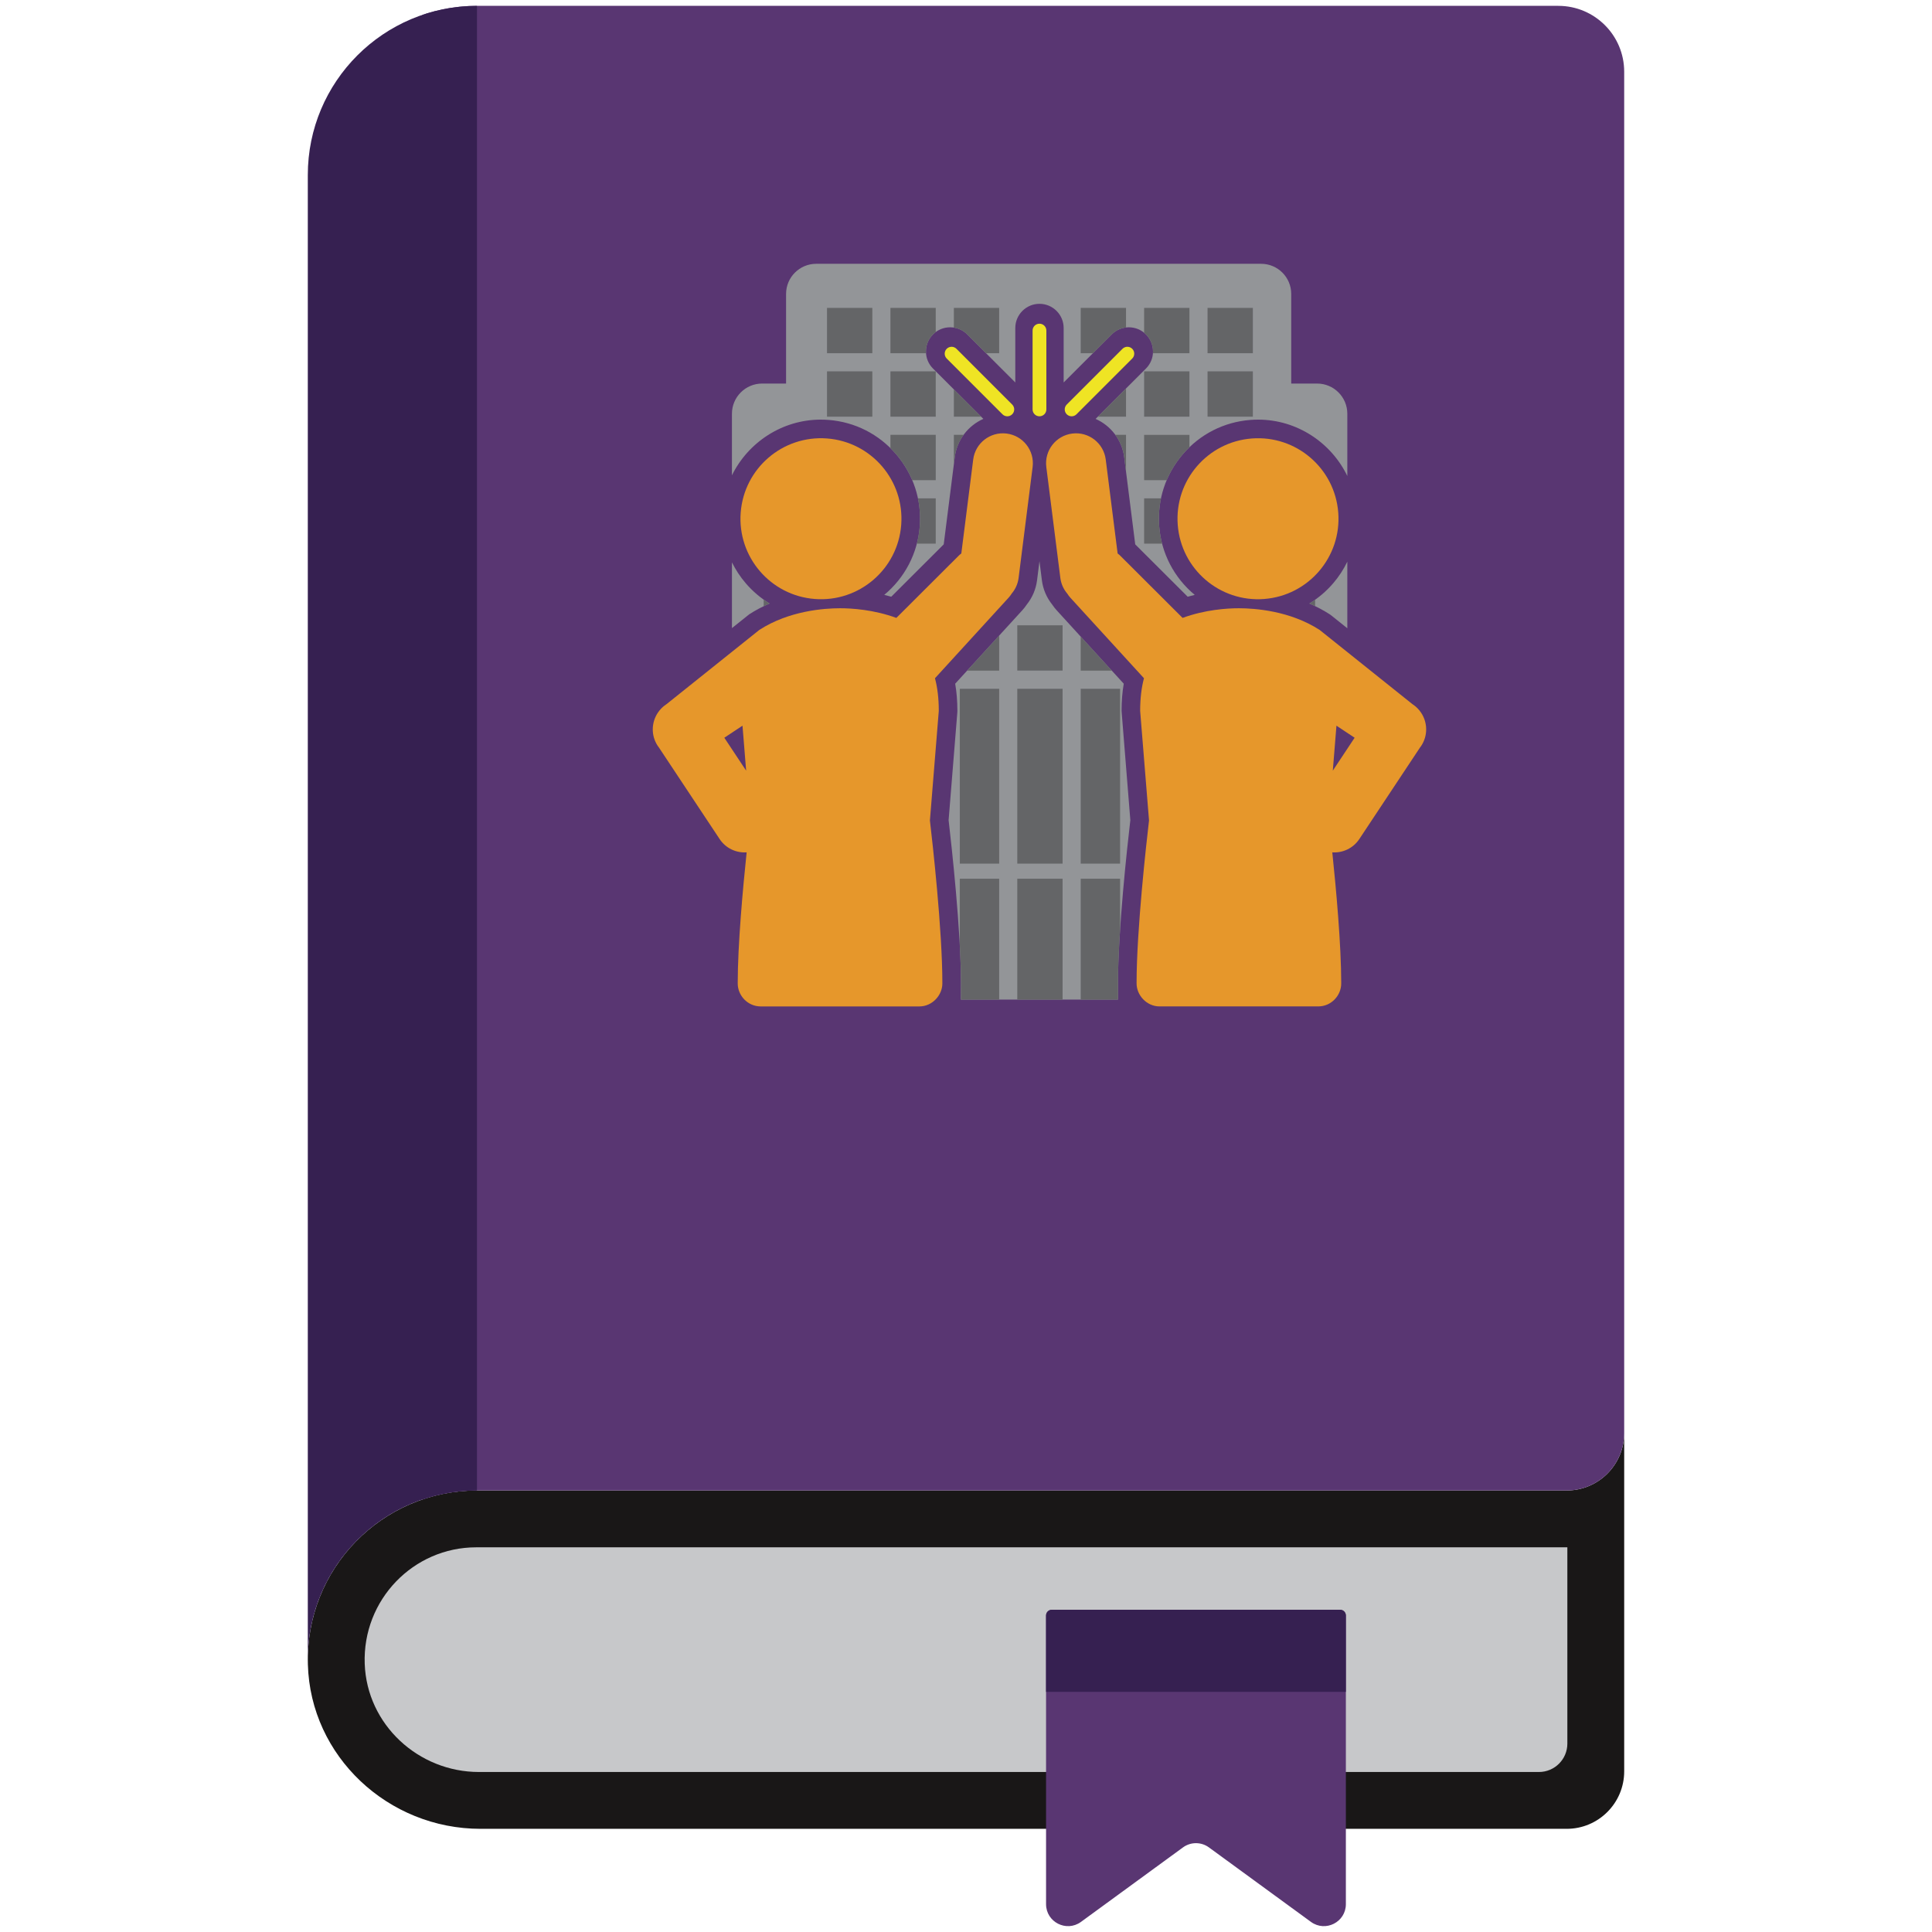
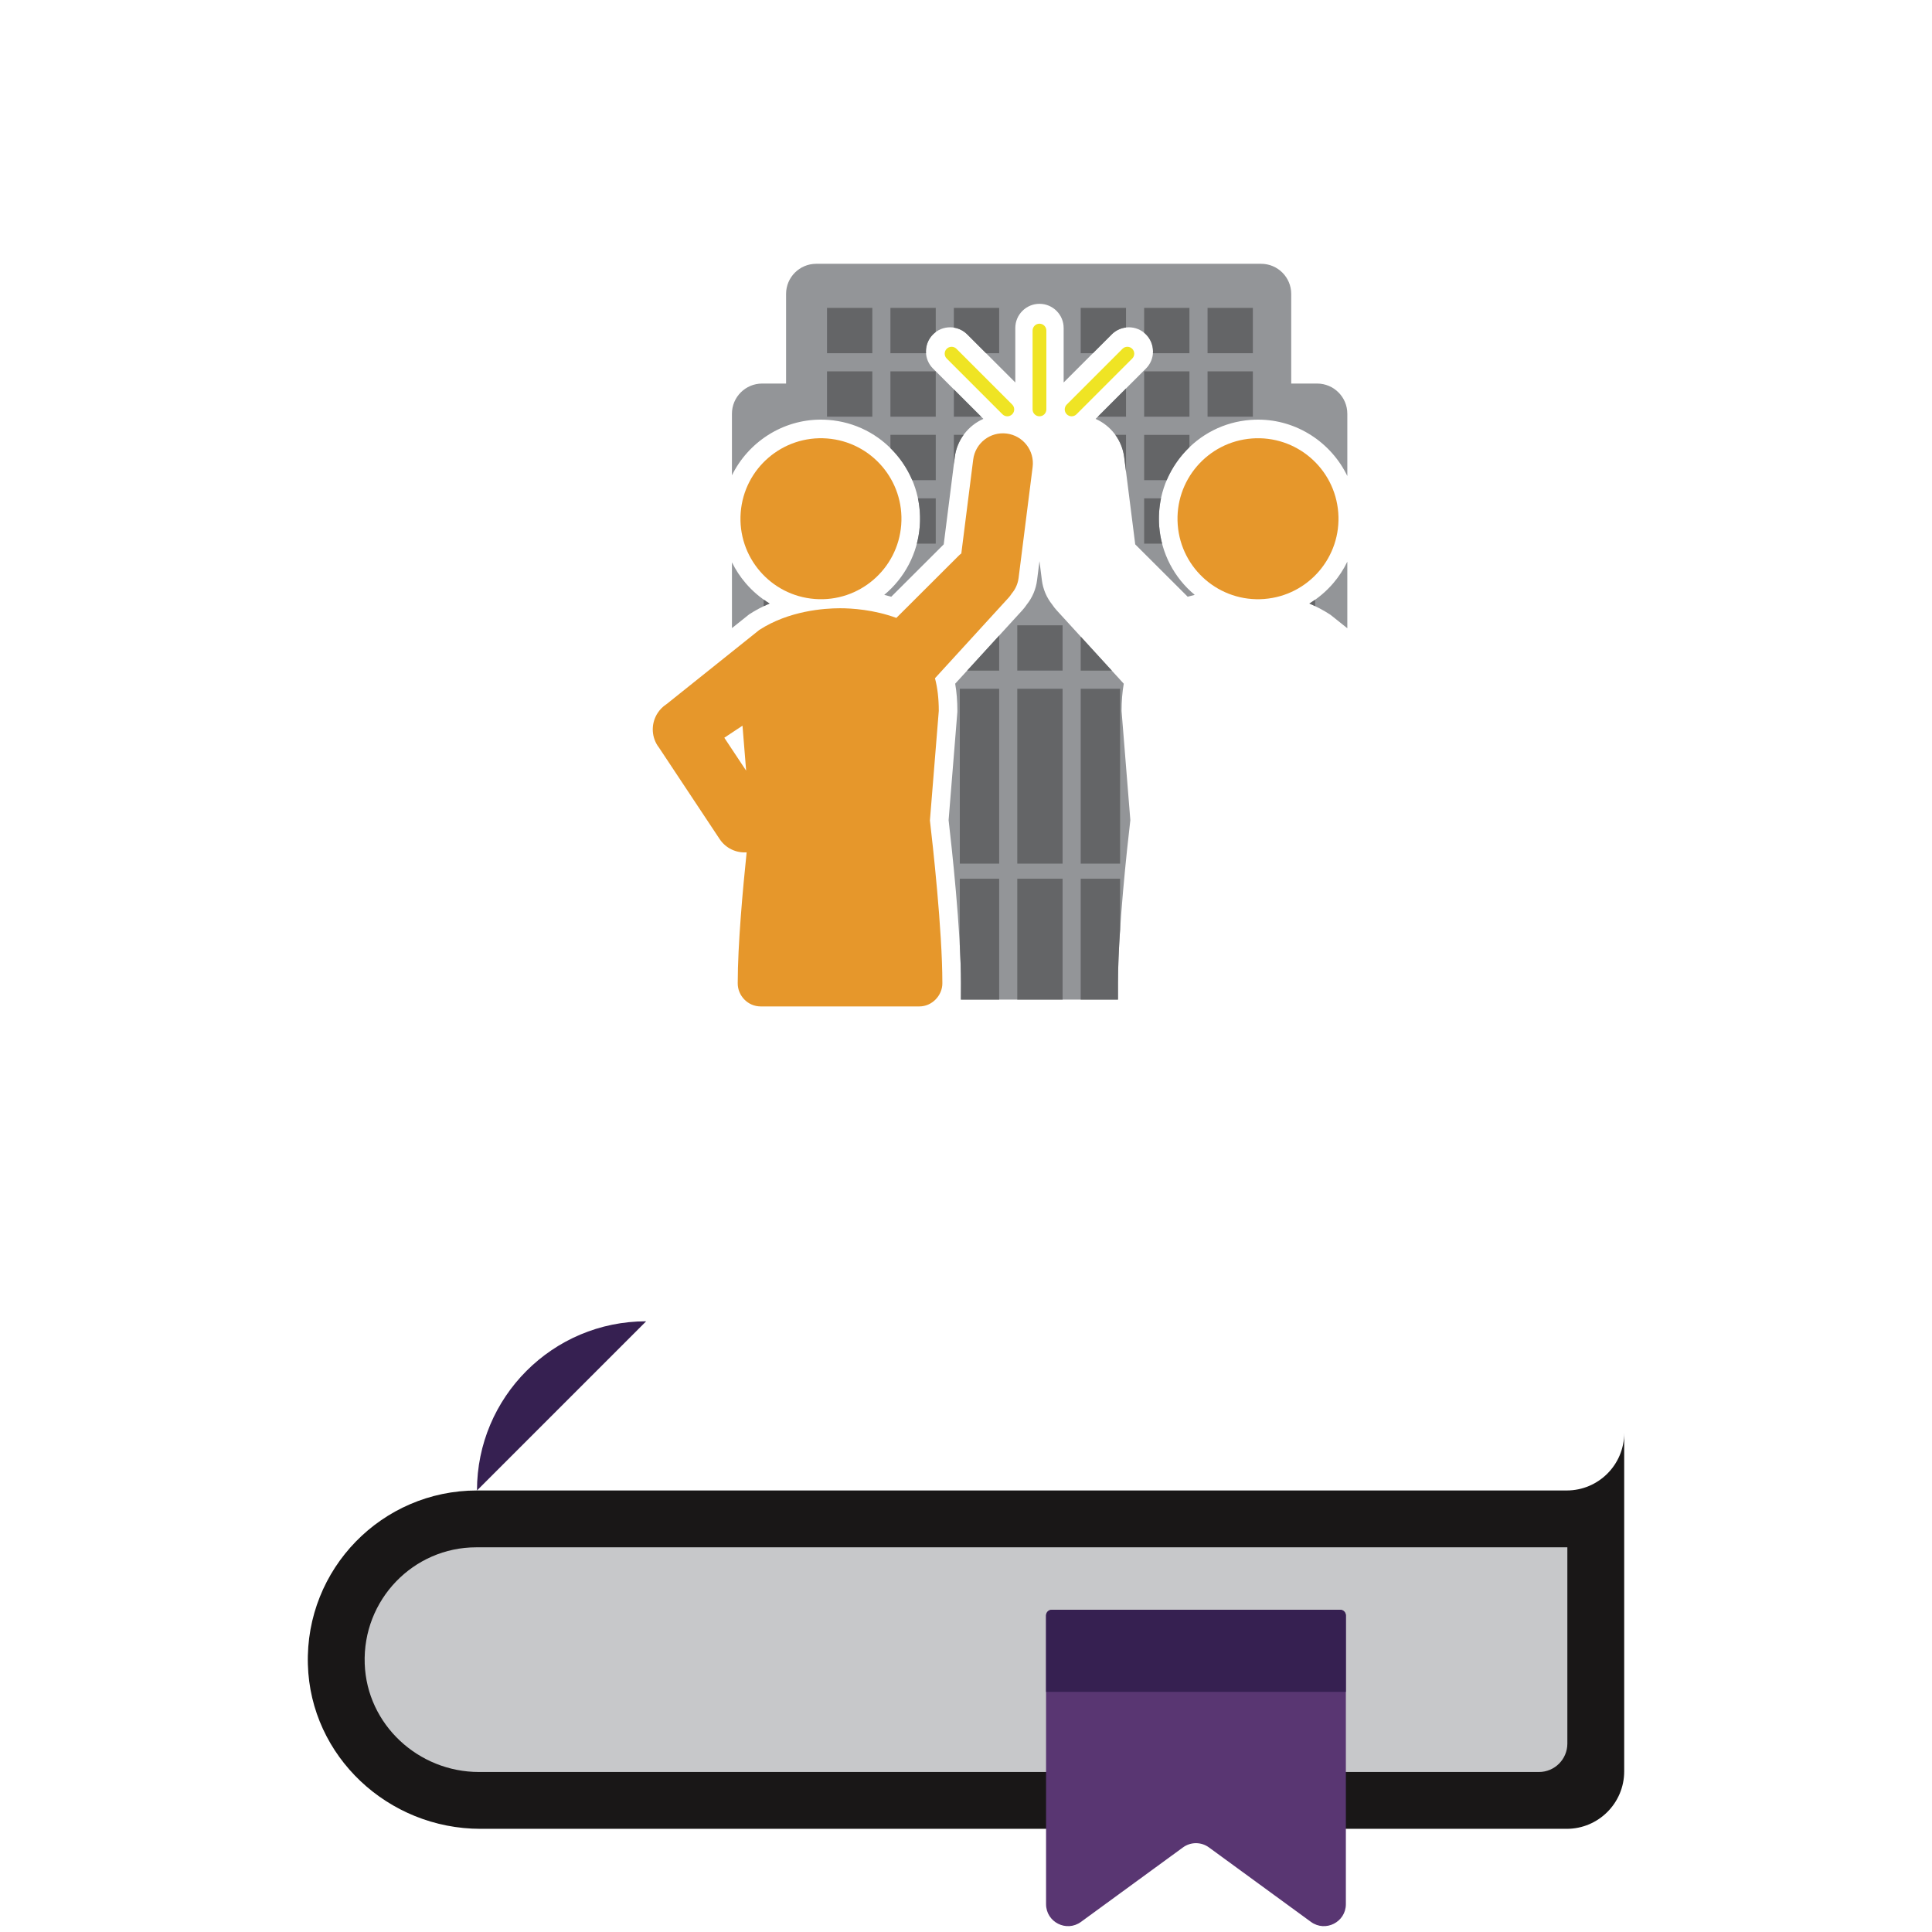
<svg xmlns="http://www.w3.org/2000/svg" id="Layer_1" data-name="Layer 1" width="336" height="336" viewBox="0 0 336 336">
  <path d="M272.468,259.213H82.953c-16.524,0-29.866,13.622-29.41,30.249.44,16.026,13.991,28.595,30.023,28.595h188.903c5.523,0,10-4.477,10-10v-58.844c0,5.523-4.477,10-10,10Z" style="fill: #191717;" />
-   <path d="M271.005,1.017H82.953c-3.336,0-6.539.563-9.528,1.586v258.196c2.99-1.023,6.192-1.586,9.528-1.586h189.515c5.523,0,10-4.477,10-10V12.48c0-6.331-5.132-11.463-11.463-11.463Z" style="fill: #593672;" />
  <path d="M82.826,269.098c-10.954,0-19.79,9.135-19.397,20.25.374,10.587,9.338,18.825,19.862,18.825h184.351c2.73,0,4.942-2.213,4.942-4.942v-34.132H82.826Z" style="fill: #c7c8ca;" />
-   <path d="M82.953,259.213V1.017c-16.249,0-29.422,13.173-29.422,29.422v258.196c0-16.249,13.173-29.422,29.422-29.422Z" style="fill: #362051;" />
+   <path d="M82.953,259.213V1.017v258.196c0-16.249,13.173-29.422,29.422-29.422Z" style="fill: #362051;" />
  <path d="M227.989,334.241l-17.743-12.955c-1.342-.98-3.164-.98-4.506,0l-17.743,12.955c-2.525,1.843-6.074.04-6.074-3.086v-50.198c0-.552.448-1,1-1h50.141c.552,0,1,.448,1,1v50.198c0,3.126-3.549,4.929-6.074,3.086Z" style="fill: #593672;" />
  <path d="M182.922,279.957h50.141c.552,0,1,.448,1,1v13.278h-52.141v-13.278c0-.552.448-1,1-1Z" style="fill: #362051;" />
  <g id="_3-_Coworkers" data-name="3- Coworkers">
    <path d="M129.694,101.434c1.202,1.402,2.601,2.587,4.148,3.525-1.26.539-2.441,1.165-3.538,1.873l-3.009,2.403v-11.435c.636,1.292,1.437,2.513,2.399,3.635M194.432,173.843v-2.878c0-9.106,1.617-23.771,2.148-28.333l-1.526-18.995c0-1.687.129-3.275.382-4.733l-11.668-12.767c-.281-.307-.537-.636-.782-1.002-.974-1.216-1.591-2.67-1.787-4.214l-.421-3.328-.421,3.328c-.195,1.543-.812,2.998-1.786,4.214-.243.365-.499.694-.782,1.003l-11.669,12.766c.254,1.458.382,3.046.382,4.734l-.01.261-1.516,18.734c.531,4.561,2.148,19.221,2.148,28.333l-.011,2.878h27.318ZM231.862,101.435c-1.202,1.402-2.601,2.587-4.148,3.525,1.258.539,2.438,1.163,3.532,1.869l.262.188,2.808,2.246v-11.579c-.645,1.335-1.463,2.596-2.454,3.751M142.76,72.979c.44,0,.887.017,1.33.051,4.583.351,8.76,2.47,11.76,5.968,3,3.498,4.459,7.948,4.109,12.531-.361,4.715-2.63,8.985-6.179,11.927.413.099.821.206,1.223.321l9.123-9.104,1.919-15.166c.381-3.014,2.337-5.489,4.971-6.657l-8.752-8.752c-.793-.793-1.23-1.849-1.23-2.973s.437-2.179,1.23-2.973c.793-.793,1.849-1.23,2.973-1.23s2.18.437,2.973,1.231l8.363,8.363v-9.473c0-2.318,1.886-4.205,4.205-4.205s4.204,1.887,4.204,4.205v9.473l8.364-8.364c.792-.793,1.848-1.23,2.972-1.23s2.18.437,2.973,1.23c.793.793,1.231,1.849,1.231,2.973s-.437,2.18-1.231,2.973l-8.752,8.752c2.634,1.168,4.59,3.643,4.972,6.656l1.919,15.167,9.123,9.103c.403-.114.811-.221,1.223-.321-3.548-2.942-5.818-7.212-6.179-11.927-.35-4.583,1.109-9.034,4.109-12.531,3-3.497,7.177-5.617,11.761-5.968.442-.034.889-.051,1.329-.051,6.761,0,12.718,3.998,15.52,9.804v-10.824c0-2.902-2.352-5.254-5.255-5.254h-4.502v-15.587c0-2.893-2.345-5.239-5.239-5.239h-77.373c-2.893,0-5.239,2.346-5.239,5.239v15.587h-4.16c-2.902,0-5.255,2.352-5.255,5.254v10.705c2.825-5.743,8.749-9.686,15.465-9.686" style="fill: #939598;" />
    <path d="M219.85,104.172c7.709-.59,13.48-7.317,12.89-15.026-.59-7.709-7.317-13.48-15.026-12.89-7.709.59-13.48,7.317-12.89,15.027.59,7.709,7.317,13.48,15.026,12.89" style="fill: #e6972b;" />
-     <path d="M231.793,134.025l.633-7.82,3.162,2.097-3.795,5.723ZM247.156,123.961c-.374-.566-.866-1.069-1.467-1.467-.011-.007-.022-.013-.032-.019l-16.166-12.929c-5.147-3.324-11.248-3.763-14.03-3.763-2.041,0-5.868.241-9.795,1.679l-10.729-10.706c-.17-.185-.364-.349-.568-.502l-2.068-16.341c-.361-2.854-2.967-4.874-5.821-4.513-2.854.361-4.875,2.967-4.513,5.821l2.441,19.294c.131,1.038.562,1.962,1.191,2.705.162.256.344.503.555.735l12.797,14c-.432,1.616-.663,3.498-.663,5.682l1.542,19.052c-.453,3.866-2.164,19.063-2.164,28.276h.006c-.004.044-.006.069-.006.069,0,2.036,1.742,3.994,3.995,3.994h27.599c2.253,0,3.994-1.883,3.994-3.994,0,0-.002-.025-.005-.069h.005c0-6.627-.885-16.353-1.551-22.73,1.807.123,3.627-.698,4.699-2.314l10.566-15.933c.065-.086.132-.17.192-.26,1.194-1.801,1.121-4.073-.005-5.766" style="fill: #e6972b;" />
    <path d="M141.707,104.172c7.709.59,14.437-5.181,15.026-12.89.59-7.709-5.181-14.437-12.89-15.027-7.709-.59-14.437,5.181-15.026,12.89-.59,7.709,5.181,14.436,12.89,15.026" style="fill: #e6972b;" />
    <path d="M125.968,128.302l3.162-2.097.633,7.82-3.795-5.723ZM175.075,75.4c-2.854-.361-5.46,1.66-5.821,4.513l-2.068,16.341c-.204.153-.399.316-.568.502l-10.729,10.706c-3.926-1.438-7.754-1.679-9.795-1.679-2.782,0-8.883.439-14.03,3.763l-16.166,12.929c-.01.007-.021.013-.032.019-.601.399-1.092.901-1.467,1.468-1.127,1.693-1.2,3.965-.005,5.766.06.091.128.174.192.26l10.566,15.933c1.072,1.617,2.892,2.438,4.699,2.314-.665,6.378-1.551,16.104-1.551,22.731h.005c-.004.044-.005.069-.005.069,0,2.112,1.742,3.995,3.994,3.995h27.599c2.253,0,3.995-1.958,3.995-3.995,0,0-.002-.025-.006-.069h.006c0-9.213-1.71-24.41-2.164-28.276l1.542-19.052c0-2.184-.231-4.066-.663-5.683l12.797-14c.211-.231.394-.479.555-.735.629-.743,1.059-1.667,1.191-2.705l2.441-19.294c.361-2.854-1.66-5.459-4.513-5.821" style="fill: #e6972b;" />
    <path d="M181.976,71.202c0,.662-.536,1.198-1.198,1.198-.661,0-1.198-.536-1.198-1.198v-13.709c0-.662.536-1.198,1.198-1.198.662,0,1.198.536,1.198,1.198v13.709ZM174.34,72.049c.234.234.54.351.847.351.306,0,.613-.117.847-.351.468-.468.468-1.226,0-1.694l-9.693-9.694c-.468-.468-1.226-.468-1.694,0-.468.468-.468,1.226,0,1.694l9.694,9.693ZM186.369,72.4c.306,0,.613-.117.847-.351l9.694-9.694c.468-.468.468-1.226,0-1.694-.468-.468-1.226-.468-1.694,0l-9.694,9.694c-.468.468-.468,1.226,0,1.694.234.234.541.351.847.351" style="fill: #efe424;" />
    <path d="M194.798,150.196h-6.849v-30.409h6.849v30.409ZM195.829,67.561l-4.907,4.907h4.907v-4.907ZM193.355,116.628l-5.407-5.916v5.916h5.407ZM217.889,64.587h-7.88v7.88h7.88v-7.88ZM217.889,53.547h-7.88v7.88h7.88v-7.88ZM227.714,104.959c.34.145.673.298,1.001.457v-1.119c-.327.231-.659.456-1.001.663M193.97,75.627c.81,1.113,1.358,2.434,1.542,3.88l.317,2.509v-6.389h-1.859ZM170.634,72.468l-4.745-4.745v4.745h4.745ZM159.958,91.529c-.079,1.032-.254,2.04-.509,3.019h3.289v-7.88h-3.096c.33,1.578.443,3.211.316,4.862M132.816,104.28v1.148c.336-.162.677-.32,1.026-.469-.351-.213-.692-.442-1.026-.68M198.978,75.627v7.88h3.928c.686-1.616,1.622-3.137,2.8-4.51.367-.428.752-.834,1.153-1.22v-2.15h-7.88ZM167.586,75.627h-1.698v5.118l.157-1.238c.183-1.446.732-2.766,1.541-3.88M198.979,72.467h7.88v-7.88h-7.88v7.88ZM198.978,86.667v7.88h3.129c-.256-.98-.431-1.988-.51-3.019-.126-1.651-.014-3.284.317-4.862h-2.936ZM162.738,64.587h-7.88v7.88h7.88v-7.88ZM176.918,173.843h7.88v-21.018h-7.88v21.018ZM168.201,116.628h5.568v-6.092l-5.568,6.092ZM166.92,150.196h6.849v-30.409h-6.849v30.409ZM194.432,170.965c0-2.739.147-5.982.366-9.3v-8.841h-6.849v21.019h6.483v-2.878ZM176.918,150.196h7.88v-30.409h-7.88v30.409ZM166.919,164.327c.128,2.37.206,4.638.206,6.639l-.011,2.877h6.656v-21.018h-6.85v11.502ZM176.918,116.627h7.88v-7.881h-7.88v7.881ZM161.034,61.126c0-1.124.437-2.179,1.23-2.973.149-.149.309-.28.474-.403v-4.202h-7.88v7.88h6.191c-.007-.1-.015-.201-.015-.302M199.292,58.152c.793.793,1.231,1.849,1.231,2.973,0,.101-.008.202-.015.302h6.351v-7.88h-7.881v4.321c.108.089.213.183.314.284M168.21,58.153l3.275,3.275h2.284v-7.881h-7.88v3.43c.876.135,1.684.538,2.322,1.176M151.708,64.587h-7.88v7.88h7.88v-7.88ZM193.346,58.153c.676-.676,1.545-1.091,2.483-1.199v-3.406h-7.88v7.881h2.122l3.276-3.276ZM151.708,53.547h-7.88v7.88h7.88v-7.88ZM155.85,78.998c1.177,1.373,2.114,2.893,2.8,4.51h4.089v-7.881h-7.88v2.312c.342.339.675.689.992,1.059" style="fill: #646567;" />
  </g>
</svg>